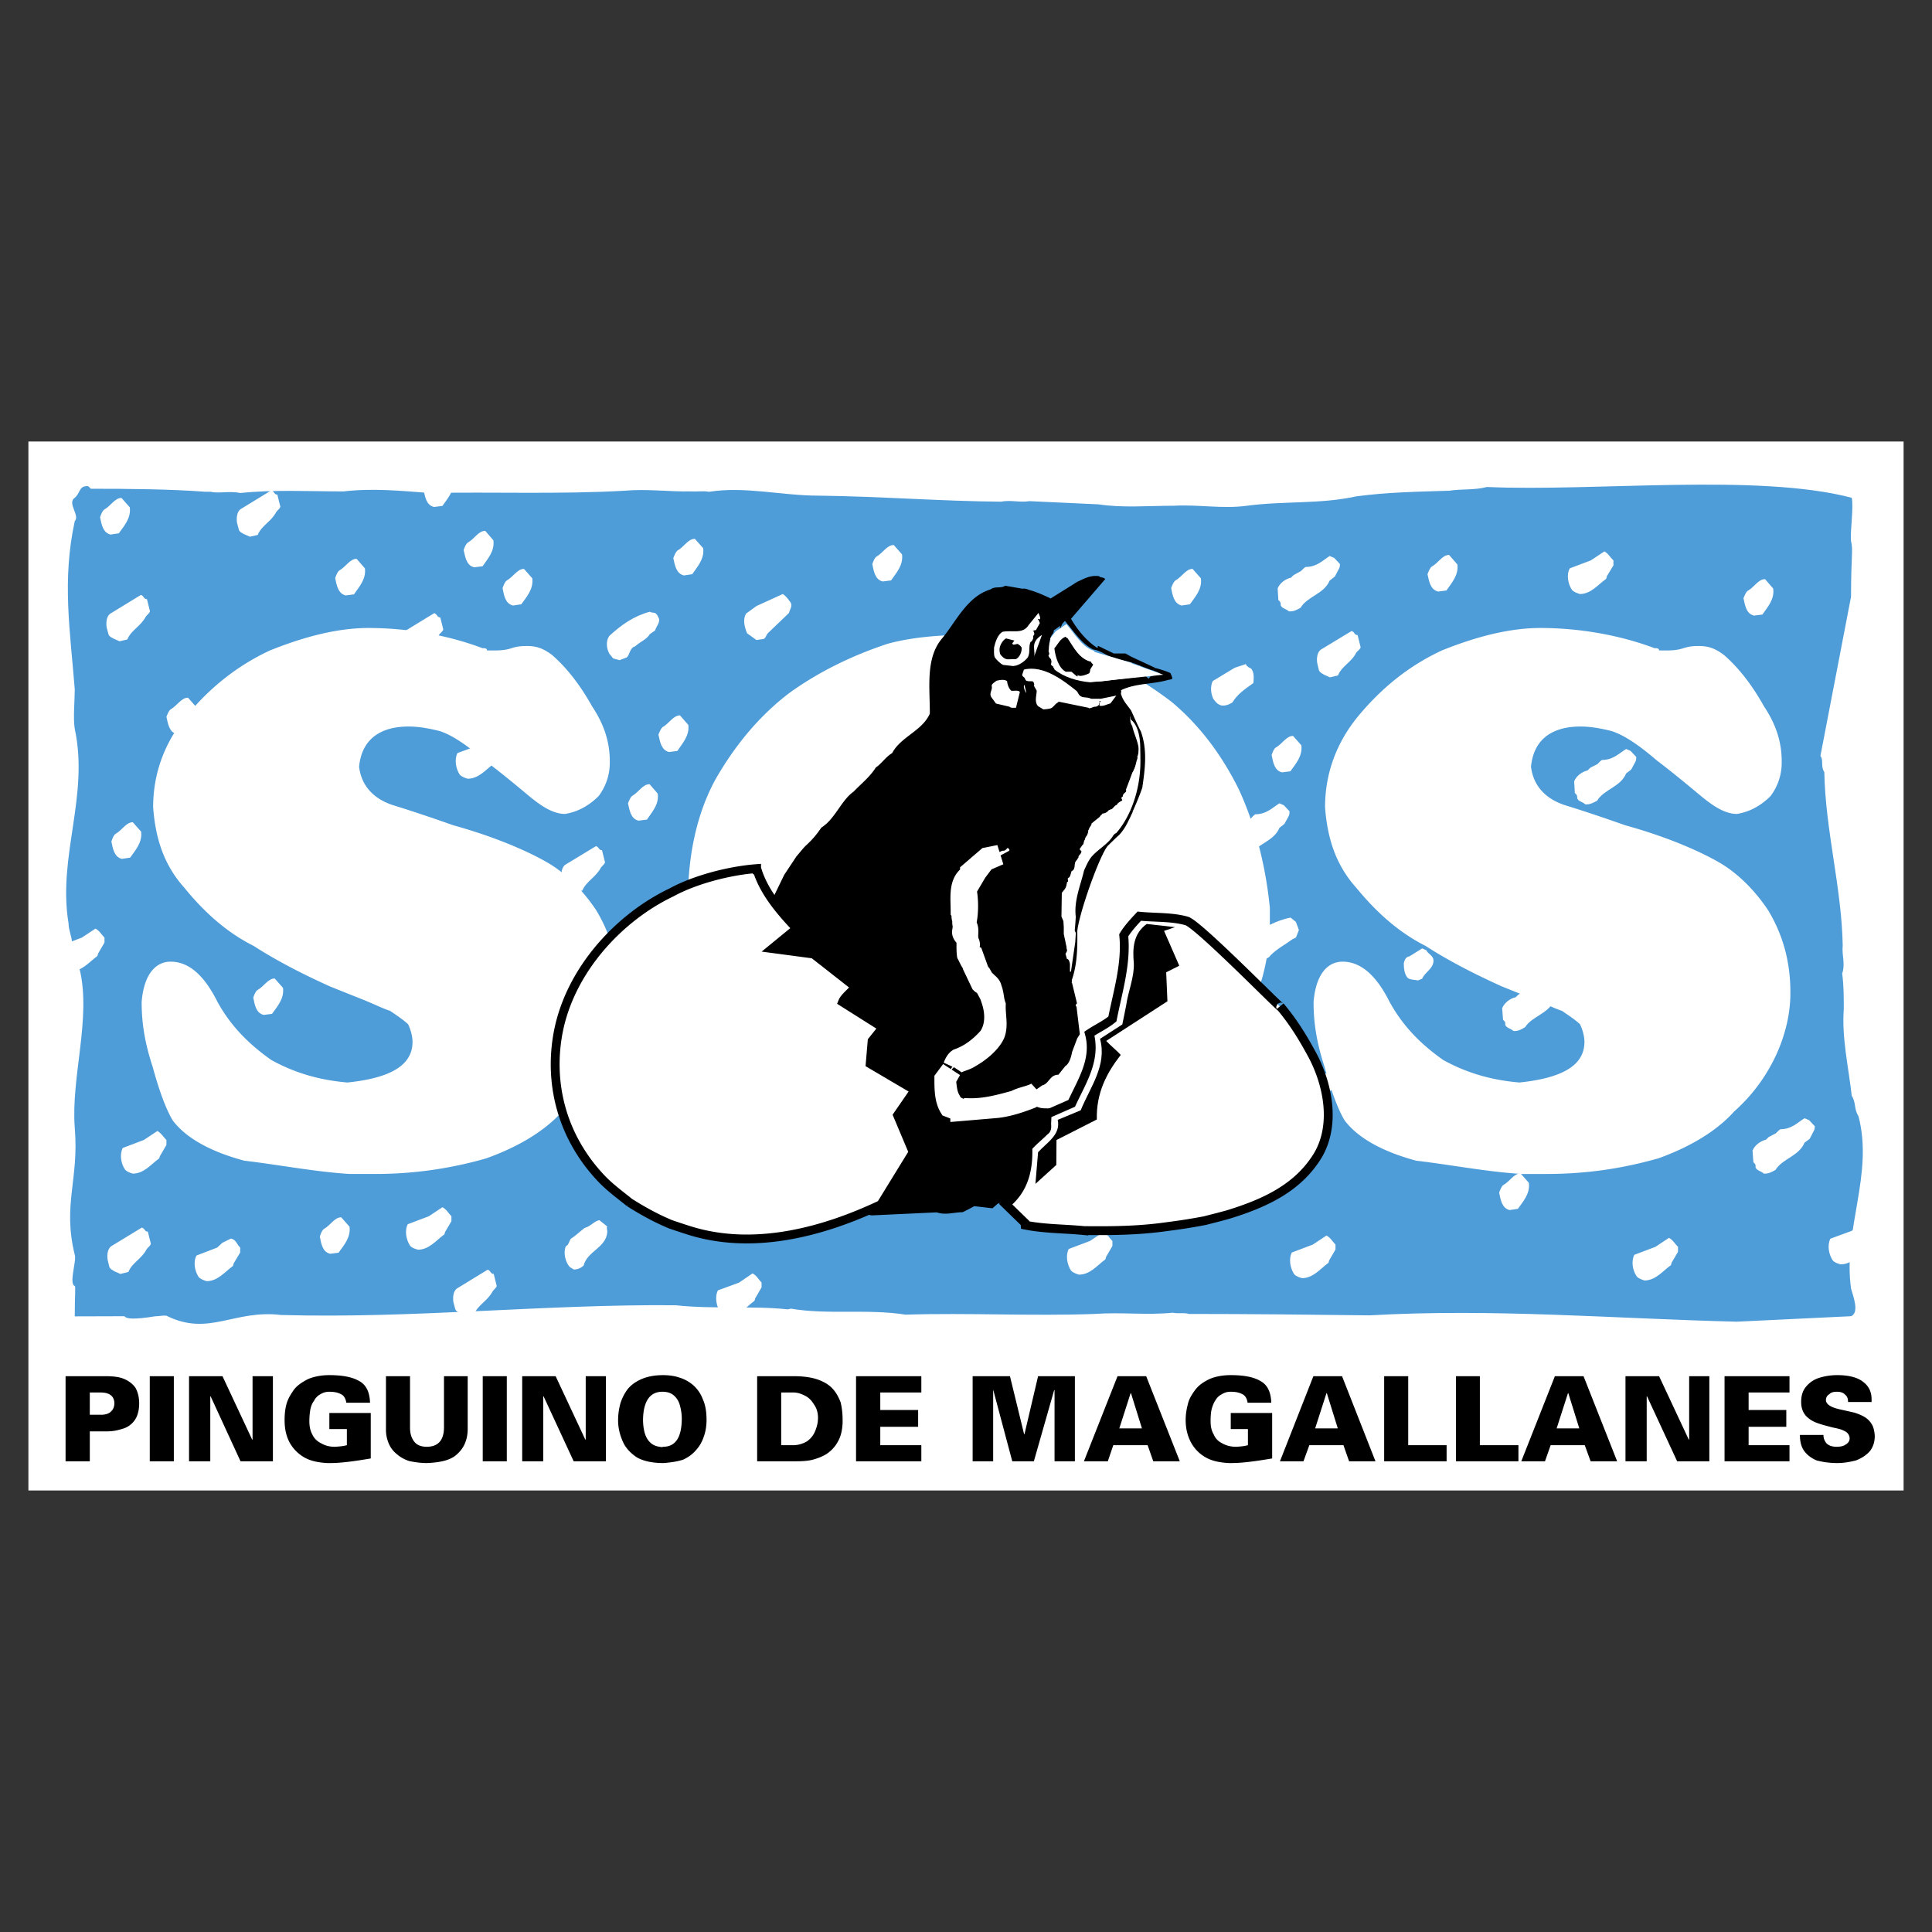
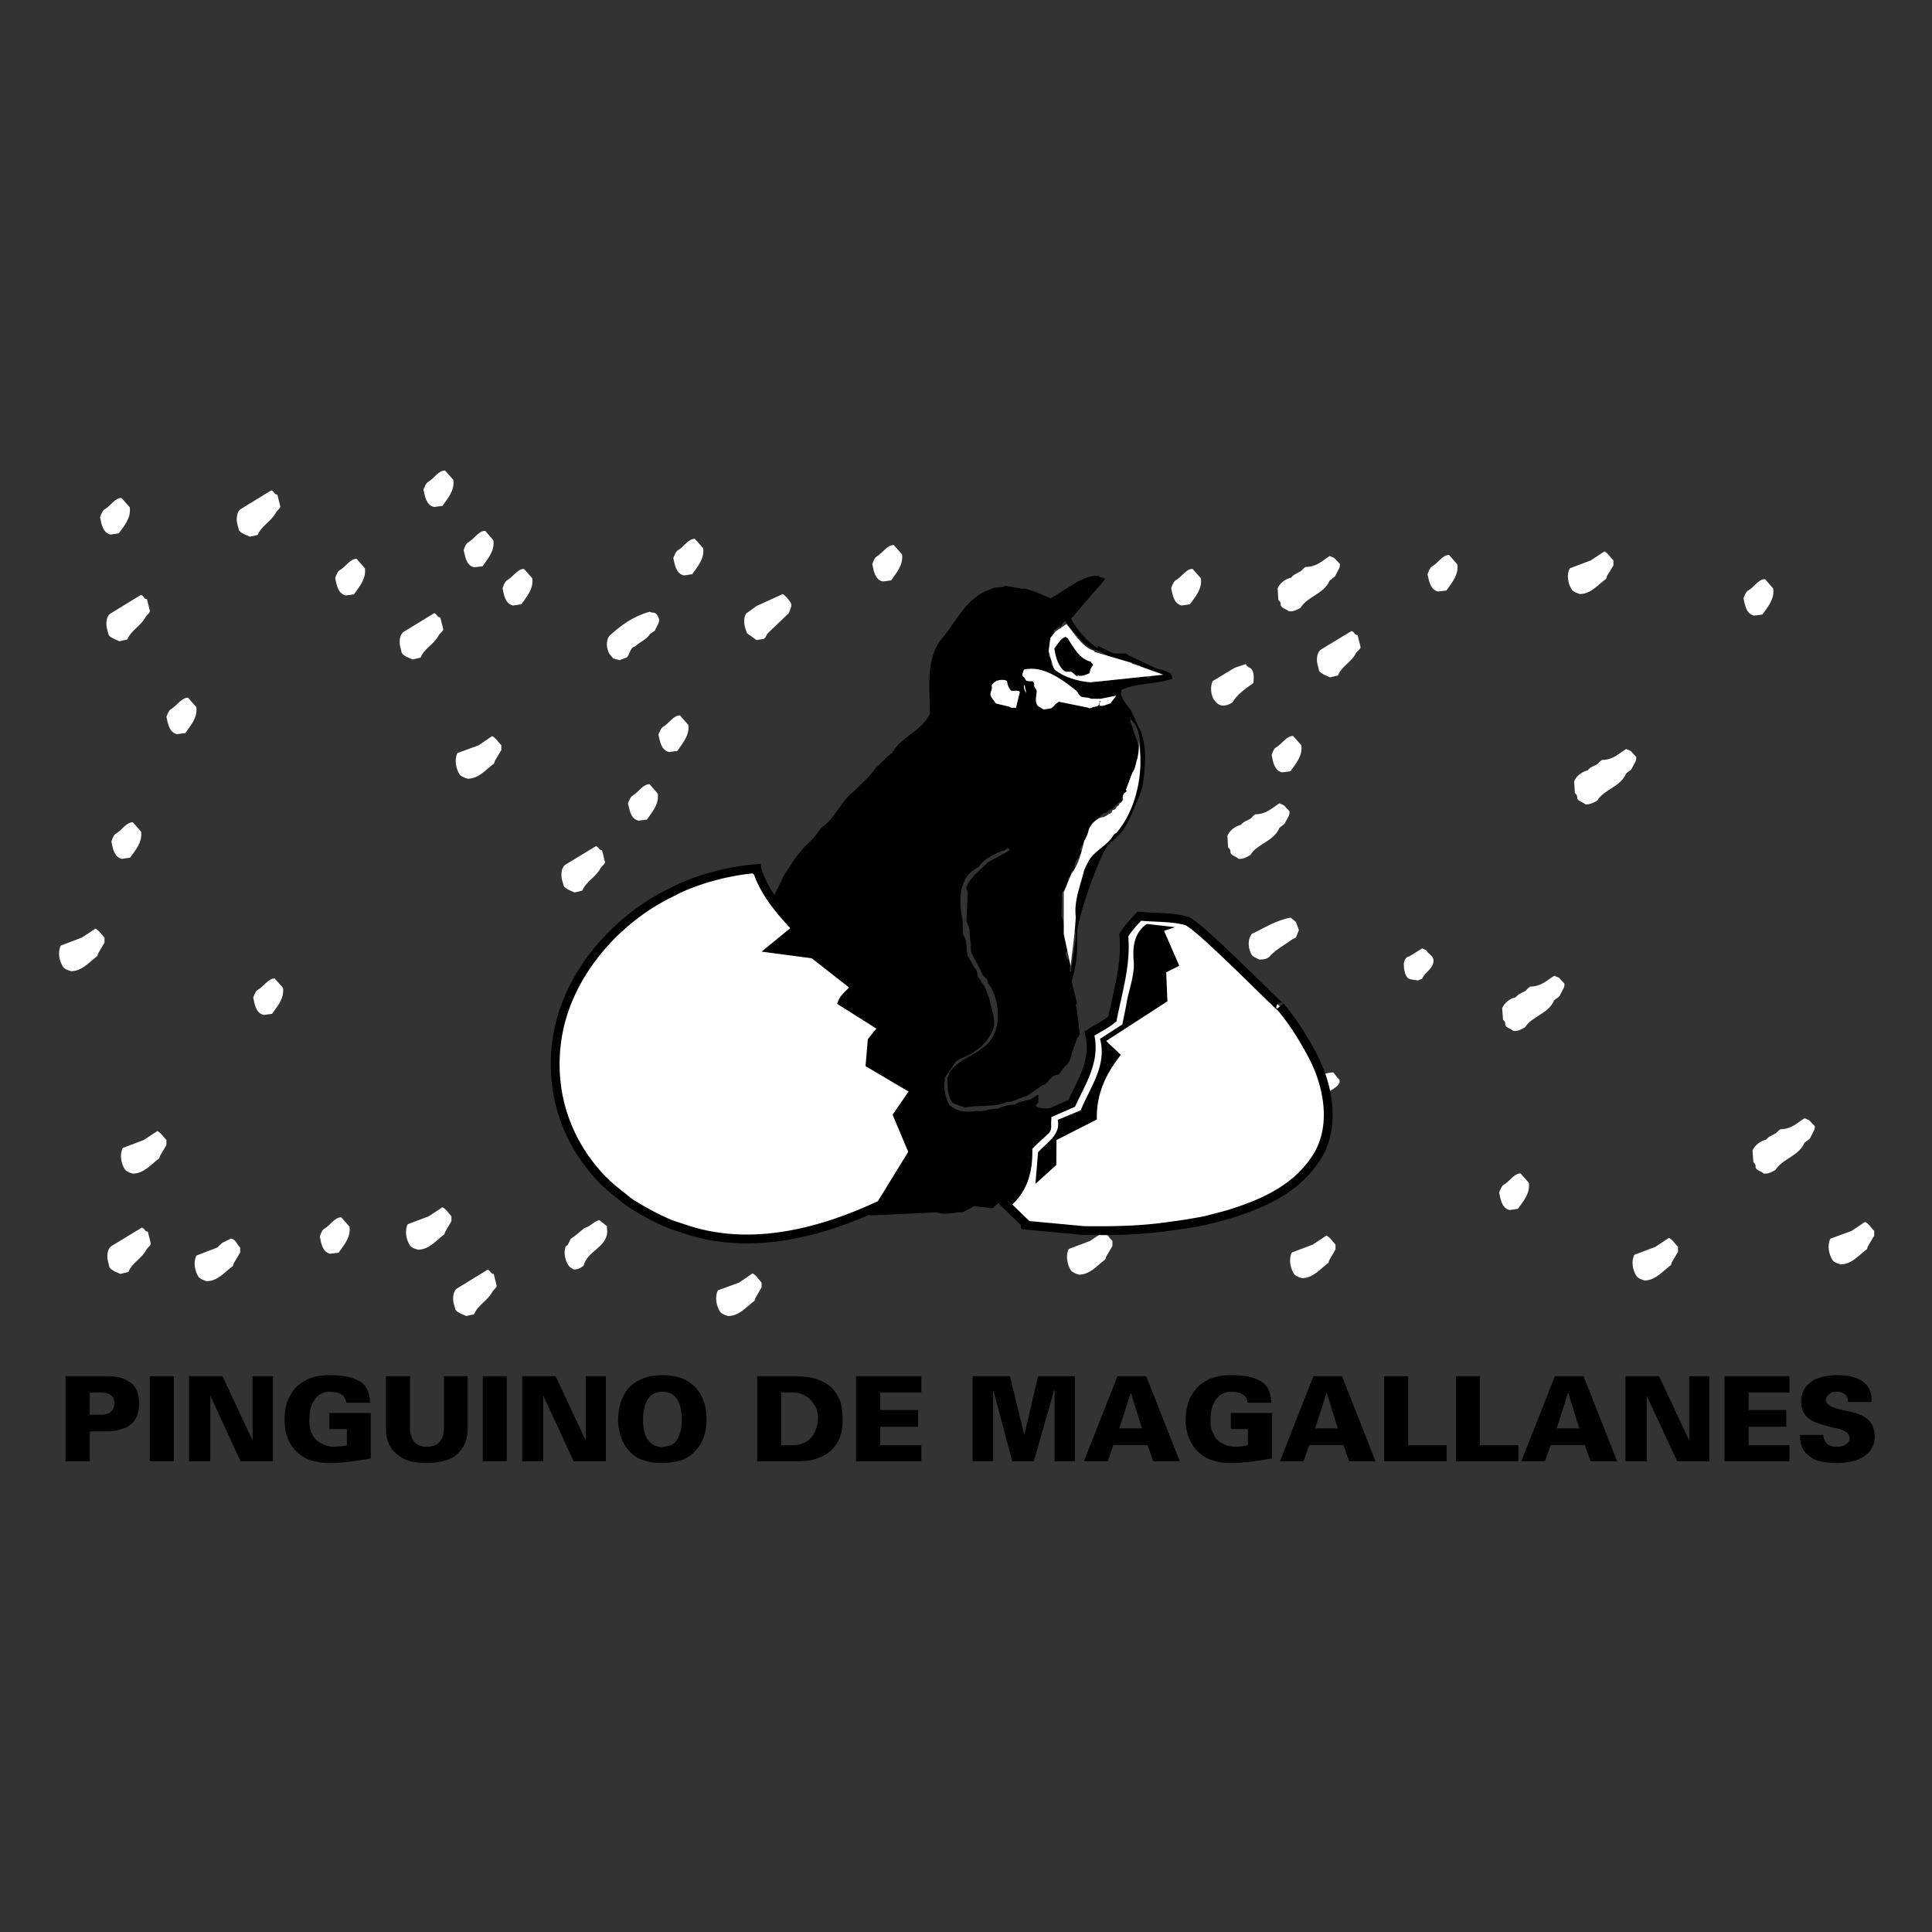
<svg xmlns="http://www.w3.org/2000/svg" width="2500" height="2500" viewBox="0 0 192.756 192.756">
  <rect x="0" y="0" width="192.756" height="192.756" fill="#333333" stroke="none" />
  <g fill-rule="evenodd" clip-rule="evenodd">
    <path fill="#fff" fill-opacity="0" d="M0 0h192.756v192.756H0V0z" />
-     <path fill="#fff" d="M2.834 44.05h187.088v104.655H2.834V44.05z" />
-     <path d="M173.275 131.865l11.404-.547c.846-.352.229-1.959 0-2.754-.83-5.93 2.277-11.35.74-17.209-.459-.689-.229-1.359-.67-2.029-.336-2.949-1.006-5.809-.795-8.633 0-1.287 0-2.365-.158-3.564.334-.972-.053-1.836.053-2.79-.105-5.79-1.73-11.474-1.836-17.298-.389-.6-.053-1.201-.389-1.624l3.055-15.886c0-4.254.229-4.554 0-5.542-.107-.936.281-3.424.07-4.325-9.373-2.471-25.648-.6-36.398-1.077-1.287.335-2.506.176-3.74.371-3.23.106-6.127.141-9.303.565-3.602.794-7.166.441-10.908.936-2.438.335-4.785-.141-7.291 0-2.666 0-5.066.229-7.52-.141L102.706 50c-.955.159-1.854-.141-2.844.053-6.106-.053-12.073-.53-18.145-.601-3.778 0-7.343-.953-10.961-.388-.671-.106-1.165 0-1.783-.035-2.277.035-4.395-.265-6.637-.071-6.513.371-13.062.106-19.47.229-2.948-.229-5.736-.494-8.578-.159-3.565 0-6.902-.194-10.291.159-1.112-.229-2.171.071-3-.124h-.512c-3.513-.265-7.625-.3-11.42-.3-.105-.07-.159-.229-.335-.265-.882 0-.67.636-1.271 1.165-.794.53.547 1.765 0 2.33-1.288 5.914-.459 10.962 0 16.787 0 1.06-.177 2.931 0 3.937 1.447 6.761-1.73 12.744-.618 19.417 0 .671.335 1.341.335 1.871.495.988.159 1.889.777 2.719 1.165 4.906-.883 10.75-.494 15.797.441 5.189-1.235 7.645 0 12.674.212.547-.618 2.877 0 3.107.105.105 0 .723 0 3.018.105.035-.07 0 4.96 0 .159.248.83.371 3.106 0 .124.035 1.059-.158 1.183 0 4.166 2.014 6.672-.688 11.333-.123 13.203.371 26.354-1.094 39.38-.971 3.725.406 7.678.035 11.138.406 0 0 .159 0 .335-.07 3.707.635 7.608 0 11.456.6 6.39-.193 12.568.158 18.851-.07 2.666-.195 5.242.141 7.803-.123.6.123 1.111-.037 1.605.123 6.072 0 12.092.07 18.041.141 12.356-.708 24.43.333 36.625.632z" fill="#4e9cd8" />
    <path d="M57.236 126.658c.389 0 .689-.123.989-.387.371-1.467 2.259-1.766 2.366-3.373 0-.229-.106-.422 0-.529l-.795-.635c-.529.105-.829.6-1.465.777-.565.424-.865.758-1.395 1.094-.142.229-.142.371-.265.529 0 .105-.142.105-.247.266-.229.635 0 1.535.406 1.994l.406.264zM127.047 112.113l.707-.352.352-.512 1.166-.689c.07-.035.105-.07.176-.141l.953-.564c.971-.389 2.137-.795 2.967-1.465.105-.125.264-.266.299-.459 0 0-.035-.107-.035-.23-.088-.035-.158-.141-.264-.264l-.336-.441c-.459 0-.953.193-1.553.229-1.043.371-2.207.477-3.16 1.006-.812.389-1.643.83-2.207 1.465-.494.336-.334 1.096-.158 1.66.228.494.599.634 1.093.757zM26.311 101.258l.83-.105c.494-.705 1.236-1.5 1.094-2.594l-.83-.936c-.67 0-1.059.793-1.73 1.164-.194.143-.3.441-.406.742.142.688.265 1.553 1.042 1.729zM150.611 120.729l.83-.125c.494-.705 1.236-1.5 1.094-2.594l-.828-.936c-.672 0-1.061.795-1.73 1.164-.193.16-.301.459-.406.76.14.672.265 1.535 1.04 1.731zM117.887 60.414l.83-.124c.494-.706 1.252-1.5 1.094-2.595l-.83-.936c-.67 0-1.041.795-1.73 1.165-.176.159-.299.459-.404.759.139.671.262 1.536 1.04 1.731zM68.233 57.413l.83-.124c.477-.706 1.236-1.5 1.094-2.595l-.83-.936c-.688 0-1.059.794-1.729 1.165-.194.159-.3.459-.424.76.159.671.264 1.535 1.059 1.73zM34.483 59.407l.83-.106c.494-.724 1.236-1.518 1.095-2.595l-.83-.953c-.671 0-1.059.794-1.73 1.165-.194.159-.3.459-.406.759.141.671.265 1.536 1.041 1.73zM143.48 59.019l.83-.106c.494-.724 1.234-1.518 1.094-2.594l-.83-.954c-.67 0-1.059.794-1.729 1.165-.195.159-.301.459-.424.759.159.671.265 1.536 1.059 1.73zM43.309 50.582l.83-.106c.494-.724 1.235-1.5 1.094-2.595l-.83-.936c-.688 0-1.059.777-1.73 1.165-.194.141-.3.441-.424.741.16.689.266 1.554 1.06 1.731zM47.316 56.601l.83-.106c.477-.706 1.236-1.5 1.077-2.595l-.812-.936c-.688 0-1.059.794-1.73 1.165-.194.141-.318.441-.424.742.159.688.265 1.553 1.059 1.73zM63.714 81.877l.83-.106c.476-.724 1.235-1.5 1.077-2.595l-.812-.936c-.688 0-1.059.777-1.73 1.165-.194.141-.3.441-.424.741.159.69.265 1.555 1.059 1.731zM88.073 58.013l.83-.106c.494-.724 1.235-1.5 1.094-2.595l-.83-.936c-.671 0-1.06.777-1.73 1.165-.194.142-.3.441-.406.741.142.689.265 1.554 1.042 1.731zM11.025 53.335l.83-.124c.495-.706 1.236-1.5 1.094-2.595l-.829-.936c-.671 0-1.06.794-1.73 1.165-.194.159-.3.459-.406.759.141.672.264 1.537 1.041 1.731zM127.912 77.059l.83-.106c.494-.706 1.234-1.5 1.094-2.595l-.83-.936c-.67 0-1.059.794-1.729 1.165-.195.141-.301.441-.406.741.141.689.264 1.554 1.041 1.731zM12.155 85.69l.829-.124c.495-.706 1.236-1.5 1.095-2.595l-.83-.936c-.671 0-1.059.794-1.73 1.165-.194.141-.3.459-.406.759.141.672.265 1.537 1.042 1.731zM175.006 61.419l.83-.106c.477-.706 1.234-1.5 1.076-2.595l-.812-.936c-.688 0-1.059.794-1.729 1.165-.195.141-.301.441-.424.741.158.69.264 1.555 1.059 1.731zM32.948 125.088l.83-.105c.495-.707 1.236-1.5 1.094-2.596l-.829-.936c-.671 0-1.06.795-1.73 1.166-.194.141-.3.441-.406.758.141.672.247 1.537 1.041 1.713zM17.662 73.246l.83-.106c.494-.724 1.235-1.5 1.094-2.595l-.829-.936c-.671 0-1.06.776-1.73 1.165-.194.141-.3.441-.423.741.158.69.264 1.554 1.058 1.731zM66.75 75.029l.829-.106c.477-.724 1.236-1.518 1.095-2.595l-.83-.953c-.688 0-1.059.794-1.73 1.165-.194.159-.3.459-.423.759.159.671.265 1.535 1.059 1.73zM51.182 60.414l.829-.124c.494-.706 1.236-1.5 1.095-2.595l-.83-.936c-.67 0-1.059.795-1.729 1.165-.194.159-.3.459-.406.759.141.671.246 1.536 1.041 1.731zM141.486 97.816l.406-.176c.299-.689 1.129-.988 1.129-1.819-.035-.529-.564-.635-.705-1.006l-.424-.194-1.271.794c-.336.035-.494.335-.564.706 0 .53.07 1.06.371 1.429.193.196.634.196 1.058.266zM125.635 95.734c.424 0 .9-.053 1.131-.424.67-.671 1.5-1.095 2.188-1.606.178-.088.336-.123.371-.229l.266-.688-.301-.812-.529-.424c-1.465.265-2.666 1.059-3.865 1.624-.459.564-.389 1.5.035 2.171.21.158.475.264.704.388zM20.61 127.824c1.094 0 1.8-.9 2.559-1.465.106-.035.106-.195.141-.301l.653-1.094v-.494c-.353-.336-.389-.777-.918-.9l-.865.424-.512.477-2.065.793c-.353.672-.159 1.572.212 2.137.159.193.424.3.795.423zM164.062 127.754c1.094 0 1.818-.918 2.559-1.465.123-.055.123-.195.16-.318l.635-1.076v-.495c-.336-.336-.494-.672-.9-.9l-1.359.9-2.1.793c-.336.672-.16 1.572.229 2.137.142.193.405.299.776.424zM183.637 126.146c1.096 0 1.801-.9 2.561-1.465.105-.035.105-.176.141-.299l.652-1.096v-.477c-.352-.334-.492-.688-.916-.9l-1.342.9-2.119.777c-.334.688-.141 1.588.23 2.152.158.198.424.303.793.408zM13.249 117.092c1.094 0 1.8-.9 2.559-1.465.106-.035.106-.193.159-.301l.636-1.094v-.494c-.336-.336-.495-.67-.9-.9l-1.359.9-2.101.795c-.335.67-.159 1.588.229 2.152.142.178.406.301.777.407zM107.648 127.172c1.094 0 1.801-.9 2.561-1.467.105-.035.105-.193.141-.299l.635-1.096v-.494c-.336-.334-.477-.67-.9-.9l-1.342.9-2.117.795c-.336.688-.141 1.588.229 2.154.159.176.422.299.793.407zM7.088 96.898c1.077 0 1.801-.9 2.56-1.465.106-.053.106-.194.142-.3l.635-1.094v-.494c-.335-.335-.477-.671-.9-.9l-1.359.9-2.101.794c-.335.671-.142 1.571.229 2.135.142.196.406.301.794.424zM46.663 77.694c1.095 0 1.801-.9 2.56-1.465.105-.035.105-.194.141-.3l.653-1.095v-.477c-.354-.353-.495-.688-.918-.918l-1.342.918-2.118.777c-.335.688-.141 1.588.229 2.153.16.177.424.301.795.407zM41.703 124.682c1.077 0 1.8-.9 2.542-1.465.124-.035.124-.176.159-.301l.635-1.076v-.494c-.335-.336-.477-.688-.9-.9l-1.359.9-2.101.795c-.335.67-.141 1.57.229 2.135.142.195.407.3.795.406zM72.646 131.301c1.094 0 1.8-.9 2.559-1.465.106-.035.106-.193.141-.299l.636-1.096v-.477c-.335-.354-.477-.688-.9-.918l-1.341.918-2.118.777c-.335.688-.141 1.588.229 2.152.158.179.405.302.794.408zM157.619 59.266c1.096 0 1.801-.918 2.561-1.465.105-.053.105-.194.141-.318l.652-1.076v-.495c-.352-.335-.494-.67-.9-.9l-1.357.9-2.102.794c-.354.671-.158 1.571.213 2.136.157.195.421.301.792.424zM129.906 127.523c1.078 0 1.801-.9 2.543-1.465.123-.035.123-.193.158-.301l.635-1.094v-.494c-.334-.336-.477-.67-.9-.9l-1.357.9-2.102.795c-.336.688-.141 1.588.23 2.152.141.179.405.302.793.407zM61.896 65.833l.601-.229c.335-.177.3-.971.865-1.112.529-.494 1.165-.688 1.465-1.218l.53-.371c.105-.406.635-.9.3-1.359-.07-.212-.159-.247-.194-.3-.141-.176-.406-.07-.635-.211-1.624.441-2.824 1.306-4.024 2.4-.406.53-.265 1.359 0 1.8l.371.459.653.177.068-.036zM11.925 63.979l.776-.177c.389-.953 1.359-1.324 1.854-2.294.177-.229.371-.335.406-.53l-.3-1.2c-.335 0-.265-.3-.6-.424l-3.089 1.889c-.335.265-.406.83-.335 1.342l.194.724c.106.229.265.265.495.406l.599.264zM24.934 53.547l.777-.176c.388-.953 1.359-1.324 1.853-2.295.177-.229.371-.335.406-.529l-.3-1.2c-.335 0-.265-.3-.601-.424l-3.089 1.889c-.335.265-.406.83-.335 1.342l.194.724c.106.229.265.265.494.406l.601.263zM132.695 67.58l.795-.194c.371-.936 1.359-1.306 1.836-2.295.193-.211.389-.335.424-.512l-.301-1.218c-.354 0-.264-.3-.6-.406l-3.09 1.871c-.334.265-.424.83-.334 1.359l.176.724c.123.211.264.247.494.406l.6.265zM46.522 131.301l.776-.176c.389-.953 1.359-1.324 1.854-2.295.176-.23.371-.354.406-.529l-.3-1.201c-.335 0-.265-.299-.6-.424l-3.089 1.889c-.335.266-.406.83-.335 1.342l.194.725c.106.229.265.264.494.406l.6.263zM57.325 89.043l.776-.194c.388-.936 1.359-1.324 1.854-2.294.177-.229.37-.335.406-.53l-.3-1.2c-.335 0-.265-.3-.6-.406l-3.089 1.871c-.335.265-.406.83-.335 1.359l.194.706c.106.229.265.265.494.423l.6.265zM12.013 127.1l.795-.193c.37-.936 1.341-1.307 1.835-2.295.194-.229.371-.336.406-.529l-.3-1.201c-.335 0-.265-.299-.601-.404l-3.071 1.869c-.335.266-.423.83-.335 1.359l.176.725c.124.211.265.246.494.406l.601.263zM41.173 65.797l.794-.194c.371-.936 1.359-1.306 1.836-2.277.194-.229.388-.353.423-.529l-.3-1.201c-.336 0-.265-.3-.601-.423l-3.089 1.889c-.335.265-.406.83-.335 1.341l.177.724c.124.23.265.265.494.406l.601.264zM75.47 63.855l.724-.106c.229-.124.265-.424.406-.565l2.118-2.03c.071-.353.441-.759.071-1.165-.194-.265-.424-.565-.688-.724l-2.63 1.2-1.042.759c-.335.601-.158 1.307.106 1.959l.935.672zM121.857 70.386c.406.053.795-.106 1.096-.3.529-.865 1.27-1.342 2.1-1.941.035-.459.105-1.13-.266-1.466-.141-.088-.264-.088-.299-.194-.105 0-.105-.106-.195-.229l-1.111.37-2.189 1.324c-.264.564-.193 1.271.072 1.8.263.336.421.53.792.636zM123.693 85.69c.371 0 .672-.159 1.059-.388.672-1.129 2.33-1.341 2.895-2.701.213-.194.371-.265.514-.424l.387-.706c.107-.194.107-.37.107-.529l-.566-.6-.441-.194c-.688.424-1.287 1.094-2.418 1.094-.176.124-.299.265-.441.424l-.723.371c-.105.106-.176.141-.266.265-.512.106-1.129.53-1.342 1.095l.072 1.165c.07.071.264.176.229.441.035.389.564.424.83.688h.104v-.001zM128.707 60.996c.387 0 .688-.141 1.059-.37.67-1.13 2.33-1.359 2.895-2.701.23-.194.371-.265.529-.423l.371-.706c.123-.194.123-.388.123-.53l-.564-.6-.459-.194c-.67.423-1.27 1.094-2.4 1.094-.193.106-.301.266-.459.406l-.707.389c-.123.105-.193.141-.264.265-.529.105-1.129.512-1.359 1.077l.07 1.165c.088.088.266.194.23.459.035.371.564.406.83.67h.105v-.001zM151.123 102.865c.371 0 .672-.16 1.043-.389.688-1.094 2.328-1.324 2.895-2.684.229-.193.389-.264.529-.404l.371-.725c.123-.176.123-.371.123-.529l-.564-.602-.459-.176c-.672.406-1.271 1.076-2.4 1.076-.195.125-.301.266-.459.424l-.707.371c-.105.123-.193.16-.264.266-.531.105-1.131.529-1.359 1.094l.088 1.166c.07.07.264.176.211.439.053.371.566.406.83.672h.122v.001zM158.291 80.253c.369 0 .67-.159 1.059-.371.67-1.129 2.33-1.359 2.895-2.718.211-.177.371-.265.512-.406l.389-.724c.105-.176.105-.371.105-.512l-.564-.6-.441-.194c-.689.406-1.289 1.094-2.418 1.094-.178.106-.301.265-.441.406l-.727.372c-.105.124-.176.159-.264.265-.529.124-1.131.53-1.342 1.095l.07 1.165c.07.07.266.194.23.458.035.371.564.406.811.671h.126v-.001zM176.1 117.092c.371 0 .672-.158 1.043-.371.688-1.129 2.33-1.359 2.895-2.719.229-.176.389-.264.529-.404l.371-.725c.123-.176.123-.371.123-.512l-.564-.6-.459-.195c-.672.406-1.271 1.096-2.4 1.096-.195.105-.301.264-.459.406l-.707.369c-.105.123-.193.16-.264.266-.531.123-1.131.529-1.359 1.094l.088 1.166c.07.07.266.193.211.459.055.369.566.404.83.67h.122z" fill="#fff" />
-     <path d="M68.851 93.492c-.212-1.341-.212-2.471-.212-3.812.018-4.466.9-8.49 2.7-11.844 2.03-3.566 4.484-6.46 7.396-8.685 3.107-2.242 6.478-3.812 9.832-4.925 2.454-.671 5.366-.9 8.472-.9 3.797 0 7.15.459 10.715 1.571 3.336 1.341 6.23 2.912 9.145 5.136 2.682 2.242 4.906 5.119 6.689 8.703 1.553 3.354 2.666 7.378 3.105 11.844V92.151c0 3.354-.916 6.707-2.471 9.814-1.801 3.105-4.041 5.789-6.725 8.031-2.912 2.225-6.037 4.023-9.619 5.365-3.338 1.096-6.902 1.766-10.486 1.766-2.876 0-5.79-.459-8.914-1.111-2.912-.654-6.037-1.996-8.702-4.008-2.913-1.801-5.137-4.254-7.131-7.377-2.012-3.125-3.353-6.902-3.794-11.139zM132.201 80.536c0-3.354 1.131-6.478 3.371-9.161 2.242-2.683 4.908-4.907 8.279-6.478 3.336-1.342 6.689-2.242 9.832-2.242 3.795 0 7.818.67 11.385 2.012.229 0 .459 0 .459.229h.67c.441 0 1.096 0 1.766-.229.67-.212 1.111-.212 1.57-.212.883 0 1.555.212 2.455.883 1.553 1.341 2.895 3.142 4.006 5.136 1.342 2.012 1.783 3.813 1.766 5.595a5.505 5.505 0 0 1-1.111 3.354c-.9.9-2.014 1.571-3.354 1.783-1.113 0-2.242-.671-3.584-1.783s-2.684-2.242-4.449-3.583c-1.553-1.341-3.105-2.453-4.447-2.895-.9-.229-2.012-.459-3.125-.459-2.912 0-4.695 1.342-4.941 4.024.229 1.801 1.342 3.142 3.354 3.813 0 0 2.242.67 6.037 2.012 4.023 1.112 7.131 2.453 9.125 3.565 2.012 1.094 3.795 2.895 5.137 4.907 1.342 2.224 2.242 4.907 2.225 8.261 0 2.012-.459 4.006-1.342 6.02-.918 2.012-2.26 4.023-4.271 5.807-1.783 1.994-4.467 3.564-7.572 4.678-3.143.883-6.707 1.553-11.174 1.553h-2.471c-3.566-.229-6.92-.9-10.504-1.324-3.336-.9-5.789-2.242-7.131-4.006-.67-1.113-1.342-2.912-2.012-5.367-.883-2.682-1.094-4.676-1.094-6.459.211-2.684 1.342-4.025 2.895-4.025 1.801 0 3.354 1.341 4.695 4.025 1.342 2.436 3.123 4.219 5.348 5.789 2.436 1.342 4.908 2.012 7.59 2.242 4.467-.459 6.479-1.801 6.496-4.025 0-.67-.229-1.342-.441-1.783-.459-.439-1.129-.881-1.801-1.34-.67-.213-1.553-.654-2.682-1.113a403.973 403.973 0 0 1-3.354-1.342c-2.455-1.111-5.137-2.453-7.574-4.024-2.664-1.342-4.906-3.354-6.918-5.807-2.013-2.241-2.878-4.889-3.109-8.031zM15.279 80.536c0-3.354 1.13-6.478 3.372-9.161 2.224-2.683 4.907-4.907 8.279-6.478 3.336-1.342 6.689-2.242 9.832-2.242 3.795 0 7.819.67 11.367 2.012.229 0 .459 0 .459.229h.671c.441 0 1.112 0 1.783-.229.671-.212 1.112-.212 1.571-.212.883 0 1.553.212 2.454.883 1.554 1.341 2.895 3.142 4.007 5.136 1.342 2.012 1.783 3.813 1.765 5.595a5.499 5.499 0 0 1-1.112 3.354c-.9.9-2.012 1.571-3.354 1.783-1.112 0-2.242-.671-3.583-1.783s-2.683-2.242-4.466-3.583c-1.553-1.341-3.089-2.453-4.431-2.895-.9-.229-2.012-.459-3.125-.459-2.912 0-4.695 1.342-4.942 4.024.229 1.801 1.341 3.142 3.354 3.813 0 0 2.242.67 6.037 2.012 4.007 1.112 7.131 2.453 9.126 3.565 2.013 1.094 3.795 2.895 5.137 4.907 1.341 2.224 2.242 4.907 2.224 8.261 0 2.012-.459 4.006-1.342 6.02a17.18 17.18 0 0 1-4.271 5.807c-1.783 1.994-4.466 3.564-7.59 4.678a39.86 39.86 0 0 1-11.156 1.553h-2.472c-3.565-.229-6.919-.9-10.502-1.324-3.354-.9-5.79-2.242-7.131-4.006-.671-1.113-1.341-2.912-2.012-5.367-.883-2.682-1.095-4.676-1.095-6.459.212-2.684 1.342-4.025 2.895-4.025 1.8 0 3.336 1.341 4.678 4.025 1.341 2.436 3.142 4.219 5.366 5.789 2.436 1.342 4.907 2.012 7.59 2.242 4.466-.459 6.478-1.801 6.496-4.025 0-.67-.229-1.342-.441-1.783-.459-.439-1.13-.881-1.8-1.34-.67-.213-1.553-.654-2.683-1.113a433.91 433.91 0 0 1-3.354-1.342c-2.454-1.111-5.137-2.453-7.572-4.024-2.683-1.342-4.925-3.354-6.919-5.807-2.015-2.241-2.881-4.889-3.11-8.031z" fill="#fff" />
    <path d="M6.542 137.303h3.989c.741 0 1.395.07 1.871.283.494.211.883.529 1.13.9.229.439.353.934.353 1.535 0 .564-.106 1.023-.282 1.395a2.199 2.199 0 0 1-.776.865c-.318.211-.671.299-1.024.387-.388.107-.812.143-1.271.143H8.96v2.982H6.542v-8.49zm2.418 1.623v2.225h1.129c.406 0 .777-.105.971-.316.248-.213.353-.514.353-.865-.035-.689-.494-1.043-1.394-1.043H8.96v-.001zm5.983-1.623h2.401v8.49h-2.401v-8.49zm3.919 0h3.336l2.965 6.336.035-.035v-6.301h2.03v8.49h-3.23l-2.983-6.479h-.035v6.479h-2.119v-8.49h.001zm15.692 2.648c-.071-.424-.247-.725-.529-.848-.318-.178-.707-.248-1.165-.248-.389 0-.671.105-.953.283a1.471 1.471 0 0 0-.583.635c-.194.248-.3.547-.371.9a7.295 7.295 0 0 0-.088 1.111c0 .531.088.955.3 1.342.176.389.477.672.865.865.388.23.83.354 1.359.354.388-.018.83-.053 1.218-.158v-1.607H32.86v-1.605h4.13v4.535c-1.642.283-3 .459-4.025.459h-.317c-.883-.053-1.624-.193-2.259-.547a3.874 3.874 0 0 1-1.483-1.482c-.353-.652-.512-1.395-.512-2.26 0-.582.053-1.094.194-1.623.159-.529.441-.988.742-1.412.353-.459.865-.777 1.412-1.059.6-.248 1.306-.389 2.118-.389 1.271 0 2.259.176 2.965.582.706.371 1.059 1.111 1.094 2.172h-2.365zm3.954-2.648h2.4v5.119c0 .6.142 1.059.424 1.412.265.354.706.512 1.271.512 1.13-.018 1.694-.672 1.694-1.959v-5.084h2.365v5.242c0 1.041-.335 1.871-1.006 2.488-.618.637-1.677.883-3.089.936-.618 0-1.165-.088-1.712-.193a3.486 3.486 0 0 1-1.254-.688c-.353-.283-.635-.637-.812-1.061s-.282-.865-.282-1.359v-5.365h.001zm9.655 0h2.401v8.49h-2.401v-8.49zm3.937 0h3.336l2.965 6.336.036-.035v-6.301h2.012v8.49h-3.213l-3-6.479H54.2v6.479h-2.1v-8.49zm9.567 4.412c0-.617.088-1.164.229-1.693a4.686 4.686 0 0 1 .741-1.447c.354-.424.812-.742 1.377-.988.583-.248 1.289-.389 2.136-.389.583 0 1.13.07 1.642.246.477.143.936.389 1.359.742.388.354.741.811.953 1.377.265.564.388 1.271.388 2.082 0 .547-.07 1.096-.247 1.607-.176.547-.423 1.006-.777 1.395-.353.422-.776.74-1.324.988-.547.176-1.218.281-1.959.334-1.041 0-1.941-.176-2.612-.547-.653-.424-1.165-.971-1.43-1.588-.282-.635-.476-1.342-.476-2.119zm2.489-.106c0 .494.053.936.159 1.324.124.441.317.777.618 1.041.282.248.671.371 1.147.406.035-.035.07-.035.105-.035 1.218-.018 1.801-.936 1.836-2.701a4.94 4.94 0 0 0-.194-1.447 1.902 1.902 0 0 0-.617-.988c-.283-.248-.671-.354-1.13-.354-1.218 0-1.889.918-1.924 2.754zm11.385-4.306h3.619c.971 0 1.748.105 2.383.318.618.211 1.165.529 1.518.918.388.422.618.881.812 1.377.124.529.194 1.094.194 1.729V141.964c-.036.777-.194 1.412-.495 1.906-.282.512-.67.9-1.112 1.199-.459.283-1.006.479-1.518.602-.529.105-1.059.123-1.588.123h-3.813v-8.491zm2.4 6.885h1.165c.565 0 1.024-.16 1.412-.389.389-.283.636-.6.812-1.023.176-.424.282-.848.282-1.324 0-.441-.106-.9-.353-1.254-.23-.389-.495-.705-.883-.918-.406-.211-.794-.354-1.236-.354h-1.2v5.262h.001zm7.467-6.885h6.514v1.623h-4.096v1.748h3.777v1.678h-3.777v1.836h4.096v1.605h-6.514v-8.49zm11.631 0h3.725l1.412 5.789h.035l1.359-5.789h3.672v8.49h-2.029v-7.078l-.035-.035-2.029 7.113h-2.154l-1.906-7.148V145.793H97.04v-8.49h-.001zm14.457 0h2.859l3.354 8.49h-2.646l-.564-1.605h-3.426l-.547 1.605h-2.383l3.353-8.49zm2.436 5.207l-1.094-3.514h-.035l-1.129 3.514h2.258zm10.539-2.559c-.053-.424-.248-.725-.512-.848-.318-.178-.707-.248-1.166-.248-.406 0-.67.105-.953.283-.264.141-.459.354-.617.635-.158.248-.266.547-.354.9-.07.336-.088.725-.088 1.111 0 .531.088.955.318 1.342.158.389.441.672.828.865.389.23.865.354 1.395.354.389-.018.795-.053 1.184-.158v-1.607h-1.713v-1.605h4.131v4.535c-1.678.283-3 .459-4.025.459h-.316c-.883-.053-1.625-.193-2.26-.547s-1.129-.848-1.482-1.482c-.354-.652-.547-1.395-.547-2.26 0-.582.088-1.094.229-1.623.123-.529.424-.988.742-1.412.352-.459.828-.777 1.412-1.059.582-.248 1.287-.389 2.117-.389 1.271 0 2.26.176 2.947.582.707.371 1.061 1.111 1.096 2.172h-2.366zm6.566-2.648h2.859l3.336 8.49h-2.631l-.564-1.605h-3.406l-.582 1.605h-2.348l3.336-8.49zm2.436 5.207l-1.094-3.514h-.037l-1.129 3.514h2.26zm4.625-5.207h2.4v6.885h3.83v1.605h-6.23v-8.49zm7.166 0h2.383v6.885h3.848v1.605h-6.23v-8.49h-.001zm9.867 0h2.859l3.354 8.49h-2.648l-.582-1.605h-3.406l-.564 1.605h-2.365l3.352-8.49zm2.435 5.207l-1.094-3.514h-.035l-1.131 3.514h2.26zm4.608-5.207h3.354l2.965 6.336.035-.035v-6.301h2.014v8.49h-3.213l-3.002-6.479h-.035v6.479h-2.117v-8.49h-.001zm9.885 0h6.479v1.623h-4.078v1.748h3.76v1.678h-3.76v1.836h4.078v1.605h-6.479v-8.49zm7.519 5.859h2.348c0 .318.088.549.281.812.195.213.494.354.971.371.424 0 .742-.053.973-.23.246-.141.387-.352.387-.6a.719.719 0 0 0-.158-.459c-.105-.158-.266-.246-.424-.316a2.42 2.42 0 0 0-.547-.195c-.195-.053-.389-.088-.547-.123-.689-.178-1.236-.318-1.678-.494a2.754 2.754 0 0 1-1.041-.707c-.283-.352-.441-.775-.441-1.342 0-.652.158-1.129.477-1.518s.742-.705 1.289-.883a6.053 6.053 0 0 1 1.871-.281c1.129 0 2.029.246 2.541.67.582.424.848 1.023.848 1.748v.264h-2.348c0-.316-.07-.564-.301-.74-.193-.213-.477-.283-.828-.283-.336 0-.584.07-.742.248a.64.64 0 0 0-.336.564c0 .424.459.742 1.43.953.637.141 1.096.248 1.412.318.318.105.619.211.936.389.318.176.584.422.777.74.193.283.281.707.318 1.166 0 .635-.16 1.111-.477 1.535-.371.424-.812.705-1.395.936-.547.141-1.184.264-1.871.264-.83 0-1.537-.123-2.066-.264-.529-.23-.953-.547-1.252-.971-.284-.406-.407-.935-.407-1.572zM86.996 121.258l6.46-.301c.9.301 1.624 0 2.595-.018.389-.193.794-.389 1.148-.6l1.818.211.529-.459c.299-.105.547-.07.918-.264.811-.141 1.605-.213 2.471-.158.564-.266 1.023-.248 1.535-.09.953.406 2.119.107 3.09.248.406-.213 1.023-.141 1.342-.248.459-.158.547-.67.652-1.129.141-.105.195-.105.371 0 .141.301.441.705.9.83.6-.053 1.234.053 1.729-.07.602-.213.602-1.061.566-1.66-.055-.105-.072-.266-.072-.266-.193-.369-.6-.863-1.041-1.006-.406-.564-1.377-.811-1.889-1.43-.971-.176-1.729-.865-2.754-.564-1.164-.266-2.135.141-3.266.141l-.635.672-1.076-.725c-.053-.053-.07.105-.07 0 .123-.354.582-.105.971-.246l.564-.707c.246.266.617.16.971.389.564 0 1.236.07 1.73-.07.316-.158.6-.67.564-1.094a1.007 1.007 0 0 1-.07-.283l-.494-.635c0-.301-.459-.812-.725-.9-.9-.477-1.676-.018-2.471-.459-.053-.105-.053 0 0-.105.053-.037.141-.195.229-.248l.02-.76c-.143-.053-.406.23-.602.336-.582.301-1.271.23-1.73.617-.582 0-1.27.16-1.729.424-.672-.105-1.377.354-2.084.195-1.041.193-1.941.105-2.735-.564-.477-.918-.618-1.871-.423-2.807l1.077-1.555c.564-.406 1.341-.564 1.906-1.041.883-.512 1.643-1.5 1.889-2.523.088-.953-.301-1.836-.494-2.789-.283-.564-.318-1.131-.725-1.465-.141-.354-.299-.477-.422-.689 0-.193-.072-.652-.248-.759l-.741-1.253c-.177-.776-.018-1.571-.495-2.206.088-.459-.053-.865 0-1.271-.229-1.218-.406-2.683.088-3.812.283-.794.794-1.201 1.519-1.606.494-.777 1.465-1.236 2.348-1.606.354 0 .299-.089.529-.283.07 0 .053.053.123.106.035.053.035 0 .053.088 0 .106-.018.053-.053.106l-2.1 1.129c-.654.653-1.359 1.218-1.889 1.959-.124.265-.194.371-.247.565.018.159.124.458.124.653l-.124 2.701.3.759.07 1.147c.106.3.053.9.106 1.218l1.095 2.083c0 .299.477.404.564.793-.053.178.123.371.264.477.547 1.131.812 2.031.707 3.391-.035.564-.105.846-.354 1.412-.9 1.977-3.283 2.135-4.448 3.812-.018.229-.124.369-.211.529.035.793 0 2.012.564 2.541l1.183.441c1.325-.283 2.913 0 4.202-.564.74 0 1.305-.459 1.977-.582l1.553-1.078c.672-.158.742-1.059 1.607-1.059l.688-.865c.371-.211.582-.883.672-1.395l.512-1.359.264-.422-.316-2.613c0-.07 0-.158-.09-.193 0-.125.035-.23.125-.266l-.494-2.029c-.09-.018.035-.213-.037-.266.938-2.701.354-5.437.637-8.296l-.283 4.483-.424 2.912c-.053.035 0 .035-.105.035v-.865c-.053-.105-.088-.299-.193-.37-.053-.053-.195-.035-.107-.053l-.141-.477c.053-.159.195-.283.141-.459l-.352-2.824-.195-.459.035-2.365.424-.529.105-.565c.23-.035 0-.194.09-.389.246-.053.246-.423.369-.706.23-.018.301-.406.301-.635l.053-.247.195-.265.141-.23c-.053-.07.053-.158.123-.265.053 0 .125-.159.195-.265 0-.088-.195-.141-.213-.282l.301-.424c.264-.105.123-.6.371-.847.035-.018.105-.124.193-.229v-.388c.105-.053.193-.3.301-.459 0-.106.018-.07.018-.194l.848-.688c.018-.053-.055-.053 0 0 .018-.141.211-.176.229-.3a.837.837 0 0 0 .652-.354c.107 0 .16-.088.301-.088.053-.07.105-.105.193-.212.107-.088.107-.159.301-.211.053-.194.354-.335.529-.441.035-.124-.105-.124-.053-.318.105-.088.158-.106.301-.194l.811-2.294.549-1.271c.053-.194-.195-.159-.055-.353.371-.865-.352-2.047-.547-3-.193-.3-.211-.565-.193-.918 0-.053-.105-.053-.018 0 .105.035 0 .194.105.3 1.73 1.43.67 6.761-.512 8.737l.67.389c.213-.459.76-1.748.953-2.365.283-1.924.514-3.76-.141-5.596-.389-.759-.67-1.43-.971-2.083-.336-.495-.795-.954-.971-1.536-.105-.194.018-.283-.035-.459 0-.071.035-.035.053-.071 1.43-.67 3.143-.565 4.607-.988.123-.036.371-.053.424-.106.088-.106-.105-.406-.143-.565-.176-.141-1.234-.459-1.535-.53l-.246.247c.035 0 .74.247.705.336l-.936.265-.123.141c-.053.053 0 .071-.07.071l-.301-.265-2.895.353c-.6.053-1.342.212-2.029.212-1.537.035-2.771-.459-3.92-1.271-.123-.265-.512-.194-.582-.458l.07-.371c-.018-.035-.105-.229-.193-.247-.07-.142-.178-.247-.105-.282 0-.053.105-.071 0-.106-.072-.159.088.106.141 0-.195-.53-.105-1.341.158-1.907.195-.194.195-.353.213-.459 0-.088.193-.088.246-.194l.389-.265.424-.441c.088-.088-.018-.088.088 0 .83.953 1.625 2.242 2.807 2.807.725.088 1.219.6 2.029.794.777.3 1.625.37 2.383.724.125.035 1.432.564 1.537.564l.193-.265-2.383-1.112-.564-.317h-1.166l-1.57-.759c-.088.018.035.212-.088.194-1.041-.653-1.994-1.818-2.613-2.895l3.072-3.566.336-.388c-.107-.211-.494-.124-.602-.3-.936-.123-1.535.283-2.188.565-.053.036-.213.124-.301.194l-2.348 1.465c-.67-.318-1.412-.653-2.189-.865-.246-.105-.404-.141-.617-.105l-1.73-.3c-.441.3-1.023.017-1.465.371-2.382.706-3.53 3.389-4.907 4.978-1.588 1.977-1.13 4.89-1.147 7.414-.759 1.73-2.895 2.294-3.76 3.937-.653.388-1.059 1.059-1.624 1.429-.6.954-1.465 1.624-2.224 2.418-1.235.865-1.836 2.718-3.213 3.583-.547.794-.953 1.253-1.588 1.835-.3.3-.635.742-.9 1.042l-1.218 1.836L76 91.903c.053.106.053.124.088.3l-.388.689c0 .088.088-.018.088.088-.653.653-.67 1.642-1.129 2.4-.9 2.594-1.765 5.032-2.436 7.713-.106.16-.282.389-.229.512l.124.389c-.865 1.537-.388 3.23-.917 4.996-.071.035-.071.354-.124.459.053.406-.177.67-.018 1.076-.247 1.094.318 2.119.265 3.107.335.441.9.688.971 1.359 1.165.828 1.676 2.506 3.142 2.965.459.281 1.023.299 1.412.582.812.07 1.094.795 2.012.777.3.105.406.354.794.354.477.529 1.236.6 1.977.512.724.369 1.536.088 2.365.193.688.812 2.012-.105 2.63.777a.694.694 0 0 0 .369.107z" />
-     <path d="M95.822 110.844l3.547-.301c1.131-.105 2.383-.512 3.461-.936.246-.246.494-.494.67-.688-.512.387-1.553.494-2.207.865-1.57.439-3.088.846-4.676.793-.142.143-.194.143-.354.16-.547-.195-1.112-.301-1.412-.973-.406-.67-.388-1.41-.494-2.029l.547-.971-.67.9c0 .883 0 2.012.477 2.807l.953.371h.158v.002zM95.081 106.412c.318-.477 1.165-.512 1.747-.918.936-.529 1.995-1.395 2.418-2.293.354-.865.053-1.871.088-2.932-.211-.617-.158-1.111-.404-1.693 0-.143-.16-.354-.301-.459l-.477-.459-.248-.441c-.088-.07-.193.035-.141-.07l-.67-1.854-.548-.265c0-.106.088-.106.106-.265a.494.494 0 0 1 0-.389c0-.053.176-.106.088-.177.053-.141-.141-.247-.212-.441 0-.07.018-.105.071-.194-.053-.477.141-.971-.229-1.341.265-1.024.265-2.436.053-3.46l1.041-1.765.812-1.077 1.43-.618-1.234.247-1.678 1.447c0 .088.035.406.106.495l-.071.265c-.035.035.071-.159 0-.194-.088-.07-.282.035-.353-.07-.83.776-.618 2.206-.618 3.459.035.053.088.053.088.053 0 .265-.053.565.106.83-.106.3.036.583.177.848l-.229.247c-.053.353.335.529.441.829 0 .441-.018 1.077.035 1.483.229.458.353.759.619 1.059.018.088.018.053 0 .193l.775 1.625c.105.105.283.123.406.299l.76 1.43c0 .072-.018-.053-.105 0 .404 1.236.404 2.596-.301 3.619-.812.918-1.784 1.713-3.054 2.172-.283.193-.442.652-.494.775z" fill="#fff" stroke="#fff" stroke-width="2.016" stroke-miterlimit="2.613" />
    <path d="M107.613 89.238l.371-1.271-.371 1.271zM107.455 93.263c-.053-1.465 2.17-7.75 3.035-8.843.371-.354.777-.777 1.184-1.13.652-.706.971-1.518 1.357-2.33-.863-.812-1.006 1.677-1.941 2.242-.406.759-1.359 1.218-2.135 1.765l-1.924 3.248-.318 3.812.742 1.236z" />
    <path d="M100.006 85.055c.176 0 .299-.141.406-.3-.107.105-.213.3-.406.3zM113.65 73.617l-.088-.371.088.371zM104.506 70.739l.283-.053c.266-.07.424-.37.617-.512.143-.053.143-.159.266-.159l2.93.6c.07.177.512-.159.725-.105.105-.036.193-.053.316-.194 0-.142 0-.212.178-.318 0-.071-.178-.071-.125 0v.406c.336.106.76-.141 1.096-.229l.582-.776-1.553.318h-.953c-.496-.265-1.006.053-1.307-.565-.07-.106-.123-.194-.123-.194-1.219-.971-3.301-2.647-5.279-2.153l-.176.512c0 .159.176.247.229.3.055.071.055.159.143.265.105.106.424.088.617.088.105 0 .195.124.213.3 0 .071-.018.018-.018.177l.264.459c0 .494-.264 1.112.141 1.553l.529.318.405-.038zM100.994 70.616h.371l.387-1.571c-.105-.211-.6-.105-.846-.123-.213-.177-.406-.583-.424-.953-.195-.194-.654-.159-1.059-.053-.248.194-.371.248-.477.424 0 .035 0 .229.018.247-.018.335-.266.618-.072.953l.477.653 1.359.318c.001.052.178.105.266.105zM102.389 69.098l-.178-.759c-.211.088.178.918.178.759z" fill="#fff" />
    <path d="M108.777 68.074l7.291-.759-2.189-.776c-.105 0-.123-.142-.299-.106-.23-.158-.619-.141-.689-.3l-3.654-1.077c-.035 0-.105-.194-.193-.159-1.129-.406-1.854-1.712-2.648-2.63l-1.076.724-.512.653-.193 1.324.494 1.659c.053.018.07.07.105.177.934.758 2.294 1.164 3.563 1.27z" fill="#fff" />
    <path d="M107.525 67.474c.053-.052-.123-.124 0-.124.229.229.936-.07 1.146-.176.053-.053.105-.283.105-.388l.283-.459c0-.106-.193-.124-.193-.3-1.184-.265-1.748-1.447-2.348-2.348 0 0-.195-.071-.195-.159-.564.212-.775.759-1.129 1.165.105.829.406 1.941 1.129 2.33h.564c.055.053.107.07.195.159l.354.3h.089z" />
-     <path d="M100.906 66.432c.564.106 1.287-.388 1.641-.847.266-.529.053-1.041.266-1.536.123-.018.246-.247.281-.424-.035-.088-.035-.088 0-.194.107-.106.018-.053.107-.159.018 0-.143-.494-.107-.389-.035-.018-.035.159 0 .088.018-.088.125-.088.266-.106l.389-.706c-.07-.088-.088-.317-.195-.353-.088-.142.107.035.195-.036.105-.106-.07-.423-.141-.618l-.973 1.2c-.6.971-1.658.477-2.629.688-.459.282-.707 1.006-.83 1.571 0 .353-.035.688.07.97.178.248.547.636.848.759l.812.092zM103.111 65.673c.354-.706-.494-1.482.848-2.33l-.848 2.33z" fill="#fff" />
    <path d="M100.535 65.779l.83-.018c.352-.194.6-.688.564-1.147-.07-.177-.371-.371-.406-.371l-.354.071c-.123 0-.105 0-.176-.124l.211-.282-.828-.212c-.336.159-.689.741-.654 1.2 0 .106.07.371.07.371.126.194.407.495.743.512zM105.777 62.708l.266-.618-.266.265c.071 0-.088.353 0 .353z" />
    <path d="M106.818 96.369c.178-1.624.424-3.212.512-4.907-.193-1.624.477-3.124.83-4.625.211-.441.389-.918.76-1.377.705-.794 1.676-1.271 2.17-2.136.107-.106.16-.177.266-.194 1.941-2.224 2.842-5.966 2.242-9.249.088.653 0 1.059-.107 1.765-.193.477-.211 1.112-.512 1.43l-.652 1.73c0 .105.088 0 .088.105-.088.159-.299.194-.389.459 0 .036 0 .3.035.389l-.193.317c-.105 0-.211.106-.248.3-.123 0-.246.124-.264.265-.088.035-.158.194-.266.158-.141.053-.123.053-.193.301-.105 0-.088.088-.195.088a.6.6 0 0 0-.246.159l-.318.159c-.035.088-.141-.018-.193.035-.424.071-.988.565-1.271 1.094-.123.441-.246.9-.512 1.271-.264 1.165-.564 2.365-1.271 3.283l-.758 1.835v4.166l.685 3.179z" fill="#fff" />
-     <path d="M62.796 119.969c1.306.83 2.683 1.59 4.13 2.189.583.193 1.094.371 1.659.547 6.548 2.137 13.609.176 19.311-2.523l3.212-5.225-1.553-3.689 1.729-2.508-2.401-1.412-2.065-1.217.194-2.277 1.076-1.342-4.024-2.541c.211-.529.935-1.006 1.271-1.52l-4.166-3.265-4.113-.547 2.436-1.995c-1.801-1.888-3.283-3.724-3.937-5.807-.053-.035-.088.053-.141.018-.053-.07.071-.124.071-.194-2.807.212-6.213 1.13-8.473 2.365-5.26 2.507-10.167 7.785-11.333 14.033-.97 5.26.512 10.502 4.307 14.51.869.917 1.857 1.624 2.81 2.4zM108.143 122.775c2.754.035 5.525 0 8.244-.389a59.928 59.928 0 0 0 3.812-.6c.811-.211 1.553-.389 2.348-.617 3.795-1.166 7.025-2.719 8.967-5.949 1.818-3.143.918-7.271-.707-10.186-.936-1.711-1.818-3.123-3.088-4.641.758.953-7.82-7.856-9.268-8.491-1.465-.441-3.195-.335-4.783-.495-.564.601-1.148 1.236-1.553 1.907.281 2.824-.584 5.577-1.131 8.349-.705.582-1.535.953-2.295 1.465.689 2.596-.74 4.73-1.766 6.955l-2.453 1.076-.035.795c-.035.318.105.689-.193.865-.582.582-1.201 1.059-1.695 1.641.088 2.207-.389 4.254-2.205 5.686l1.924 1.871.018.211c1.923.389 3.917.354 5.859.547z" fill="#fff" stroke="#000" stroke-width=".883" stroke-miterlimit="2.613" />
+     <path d="M62.796 119.969c1.306.83 2.683 1.59 4.13 2.189.583.193 1.094.371 1.659.547 6.548 2.137 13.609.176 19.311-2.523l3.212-5.225-1.553-3.689 1.729-2.508-2.401-1.412-2.065-1.217.194-2.277 1.076-1.342-4.024-2.541c.211-.529.935-1.006 1.271-1.52l-4.166-3.265-4.113-.547 2.436-1.995c-1.801-1.888-3.283-3.724-3.937-5.807-.053-.035-.088.053-.141.018-.053-.07.071-.124.071-.194-2.807.212-6.213 1.13-8.473 2.365-5.26 2.507-10.167 7.785-11.333 14.033-.97 5.26.512 10.502 4.307 14.51.869.917 1.857 1.624 2.81 2.4zM108.143 122.775c2.754.035 5.525 0 8.244-.389a59.928 59.928 0 0 0 3.812-.6c.811-.211 1.553-.389 2.348-.617 3.795-1.166 7.025-2.719 8.967-5.949 1.818-3.143.918-7.271-.707-10.186-.936-1.711-1.818-3.123-3.088-4.641.758.953-7.82-7.856-9.268-8.491-1.465-.441-3.195-.335-4.783-.495-.564.601-1.148 1.236-1.553 1.907.281 2.824-.584 5.577-1.131 8.349-.705.582-1.535.953-2.295 1.465.689 2.596-.74 4.73-1.766 6.955l-2.453 1.076-.035.795c-.035.318.105.689-.193.865-.582.582-1.201 1.059-1.695 1.641.088 2.207-.389 4.254-2.205 5.686l1.924 1.871.018.211z" fill="#fff" stroke="#000" stroke-width=".883" stroke-miterlimit="2.613" />
    <path d="M103.324 118.098l2.064-1.871.018-2.488 4.025-2.047c-.07-2.666.988-4.643 2.383-6.443-.389-.441-1.006-.918-1.447-1.395l6.107-3.955-.123-2.895 1.305-.652-1.518-3.478 1.094-.371-2.824-.318c-1.322.954-1.43 2.383-1.287 3.918.053 1.412-.566 2.789-.76 4.184-.141.672-.246 1.289-.389 1.924l-2.223 1.432c.723 2.664-.99 4.818-1.926 7.131l-2.293.953c.316 1.482-1.061 2.24-1.961 3.23l-.264 3.141h.019z" />
  </g>
</svg>